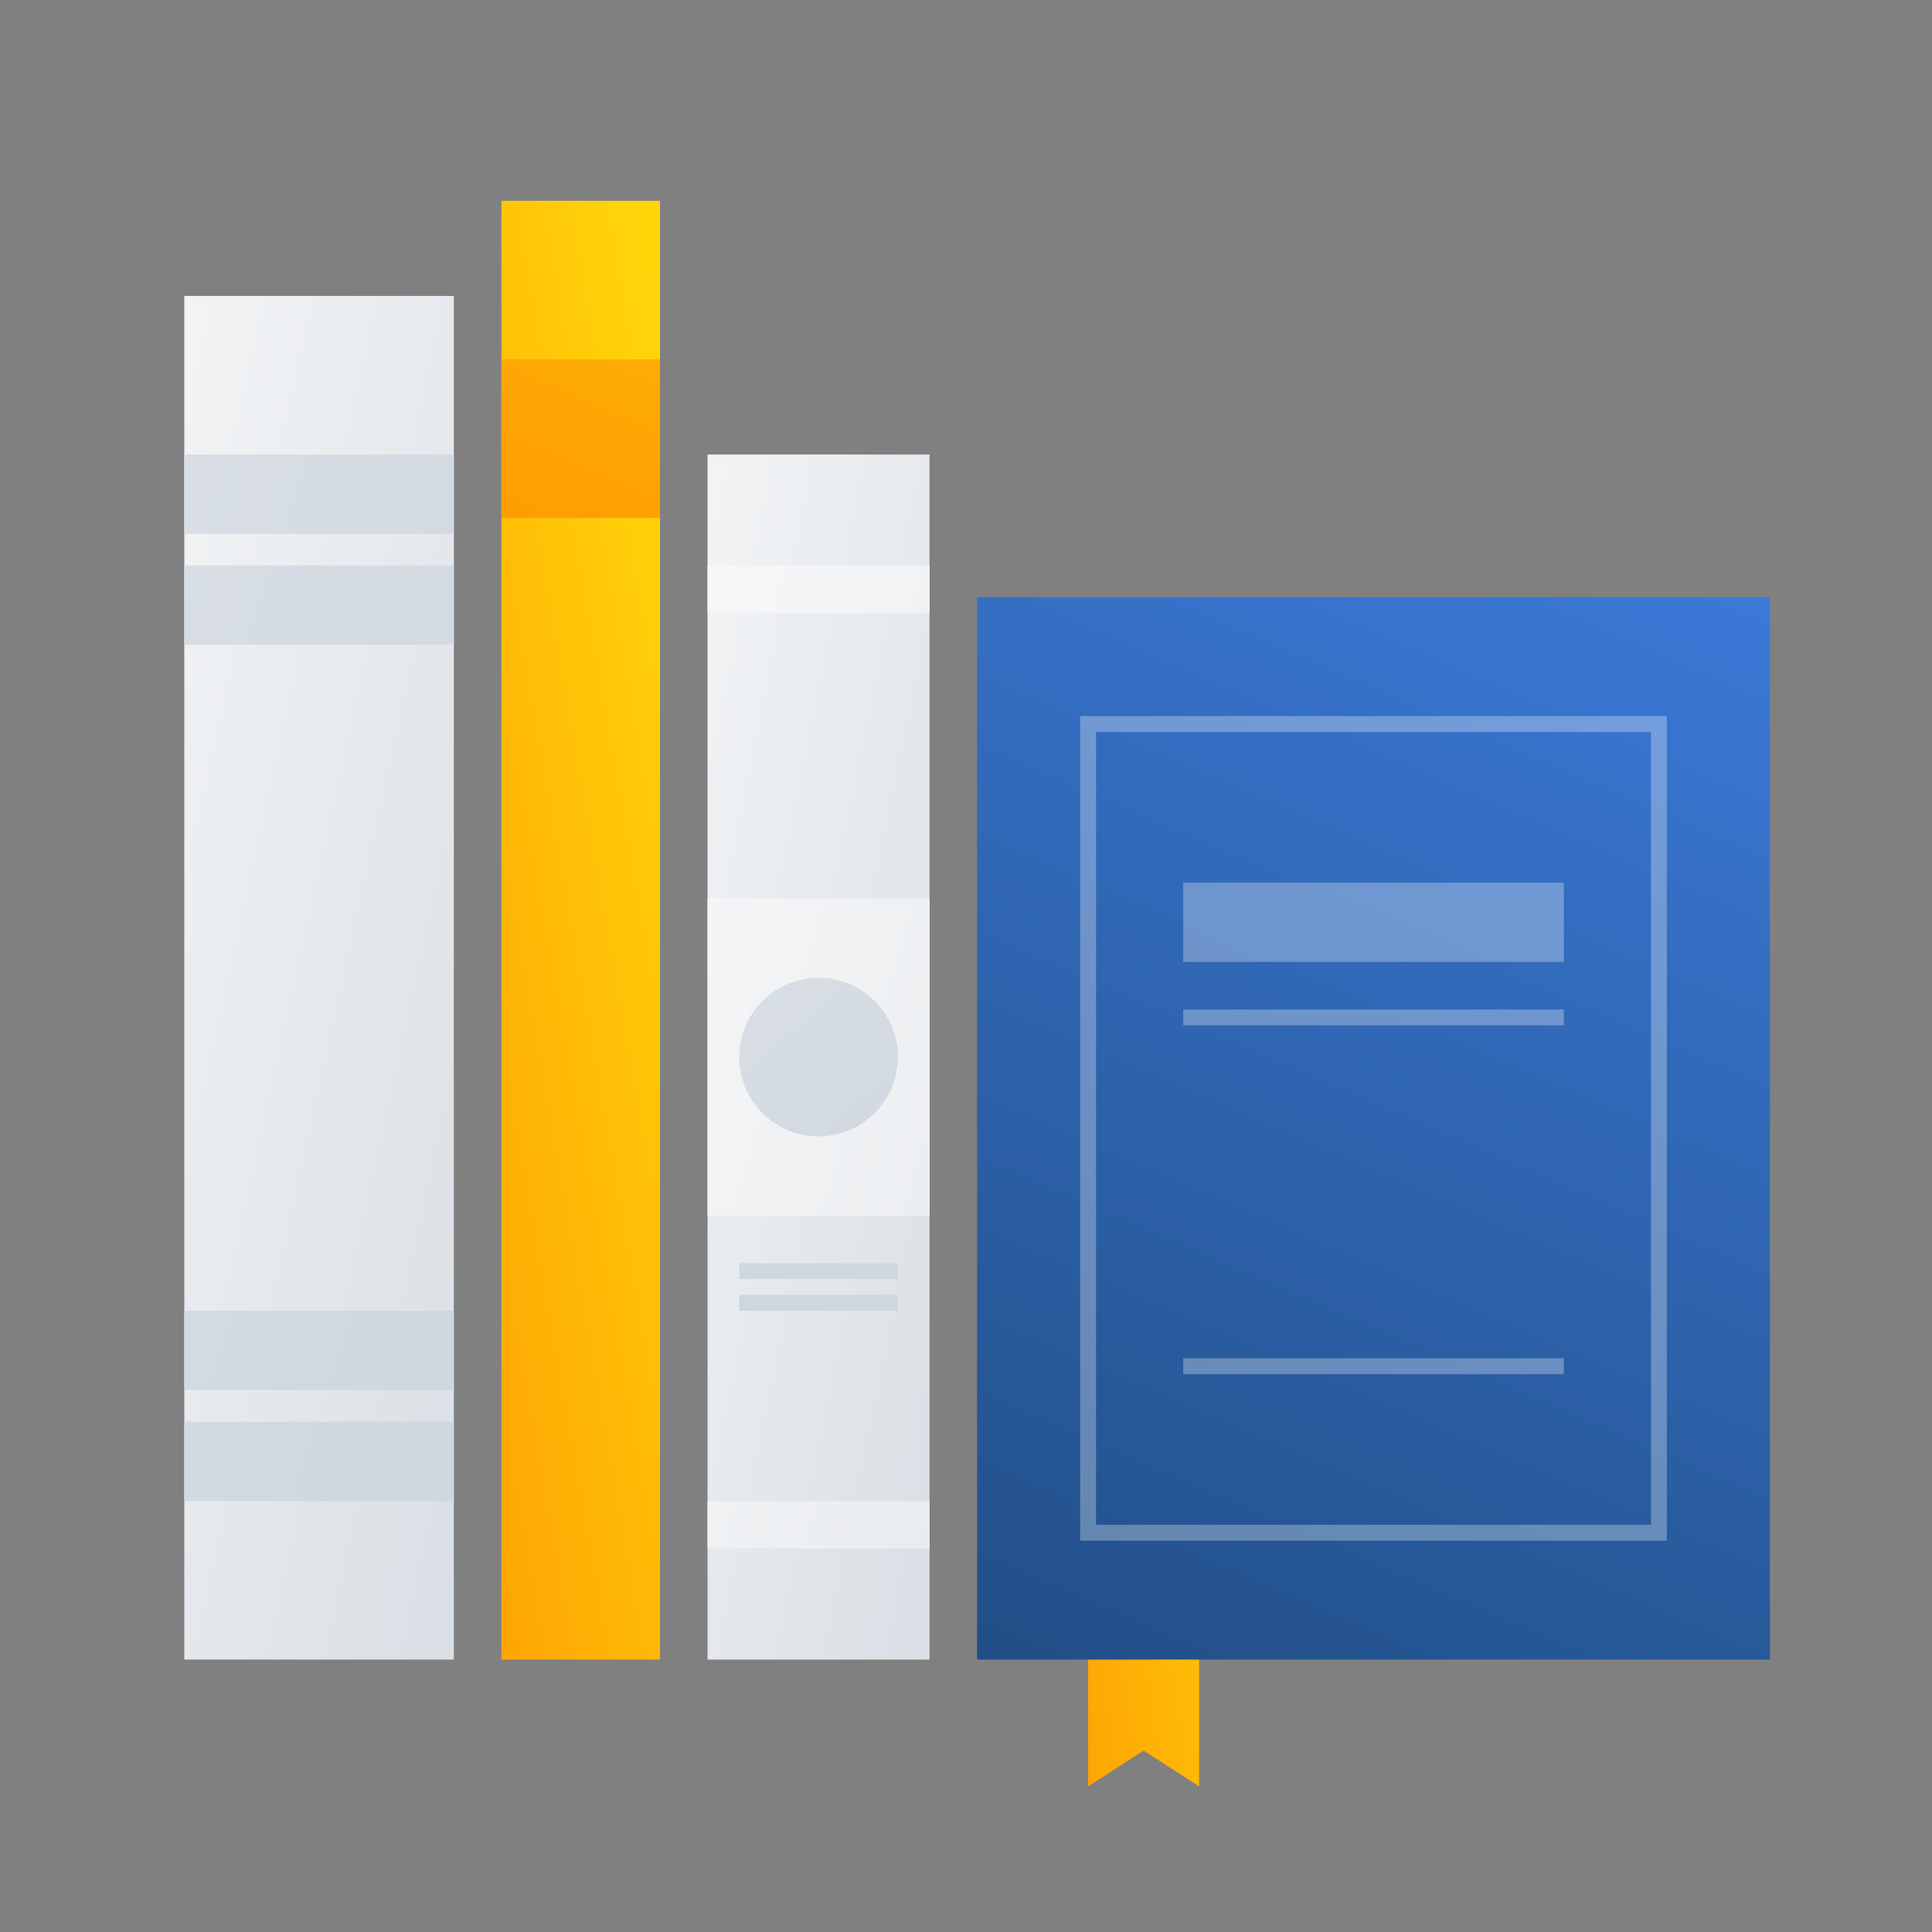
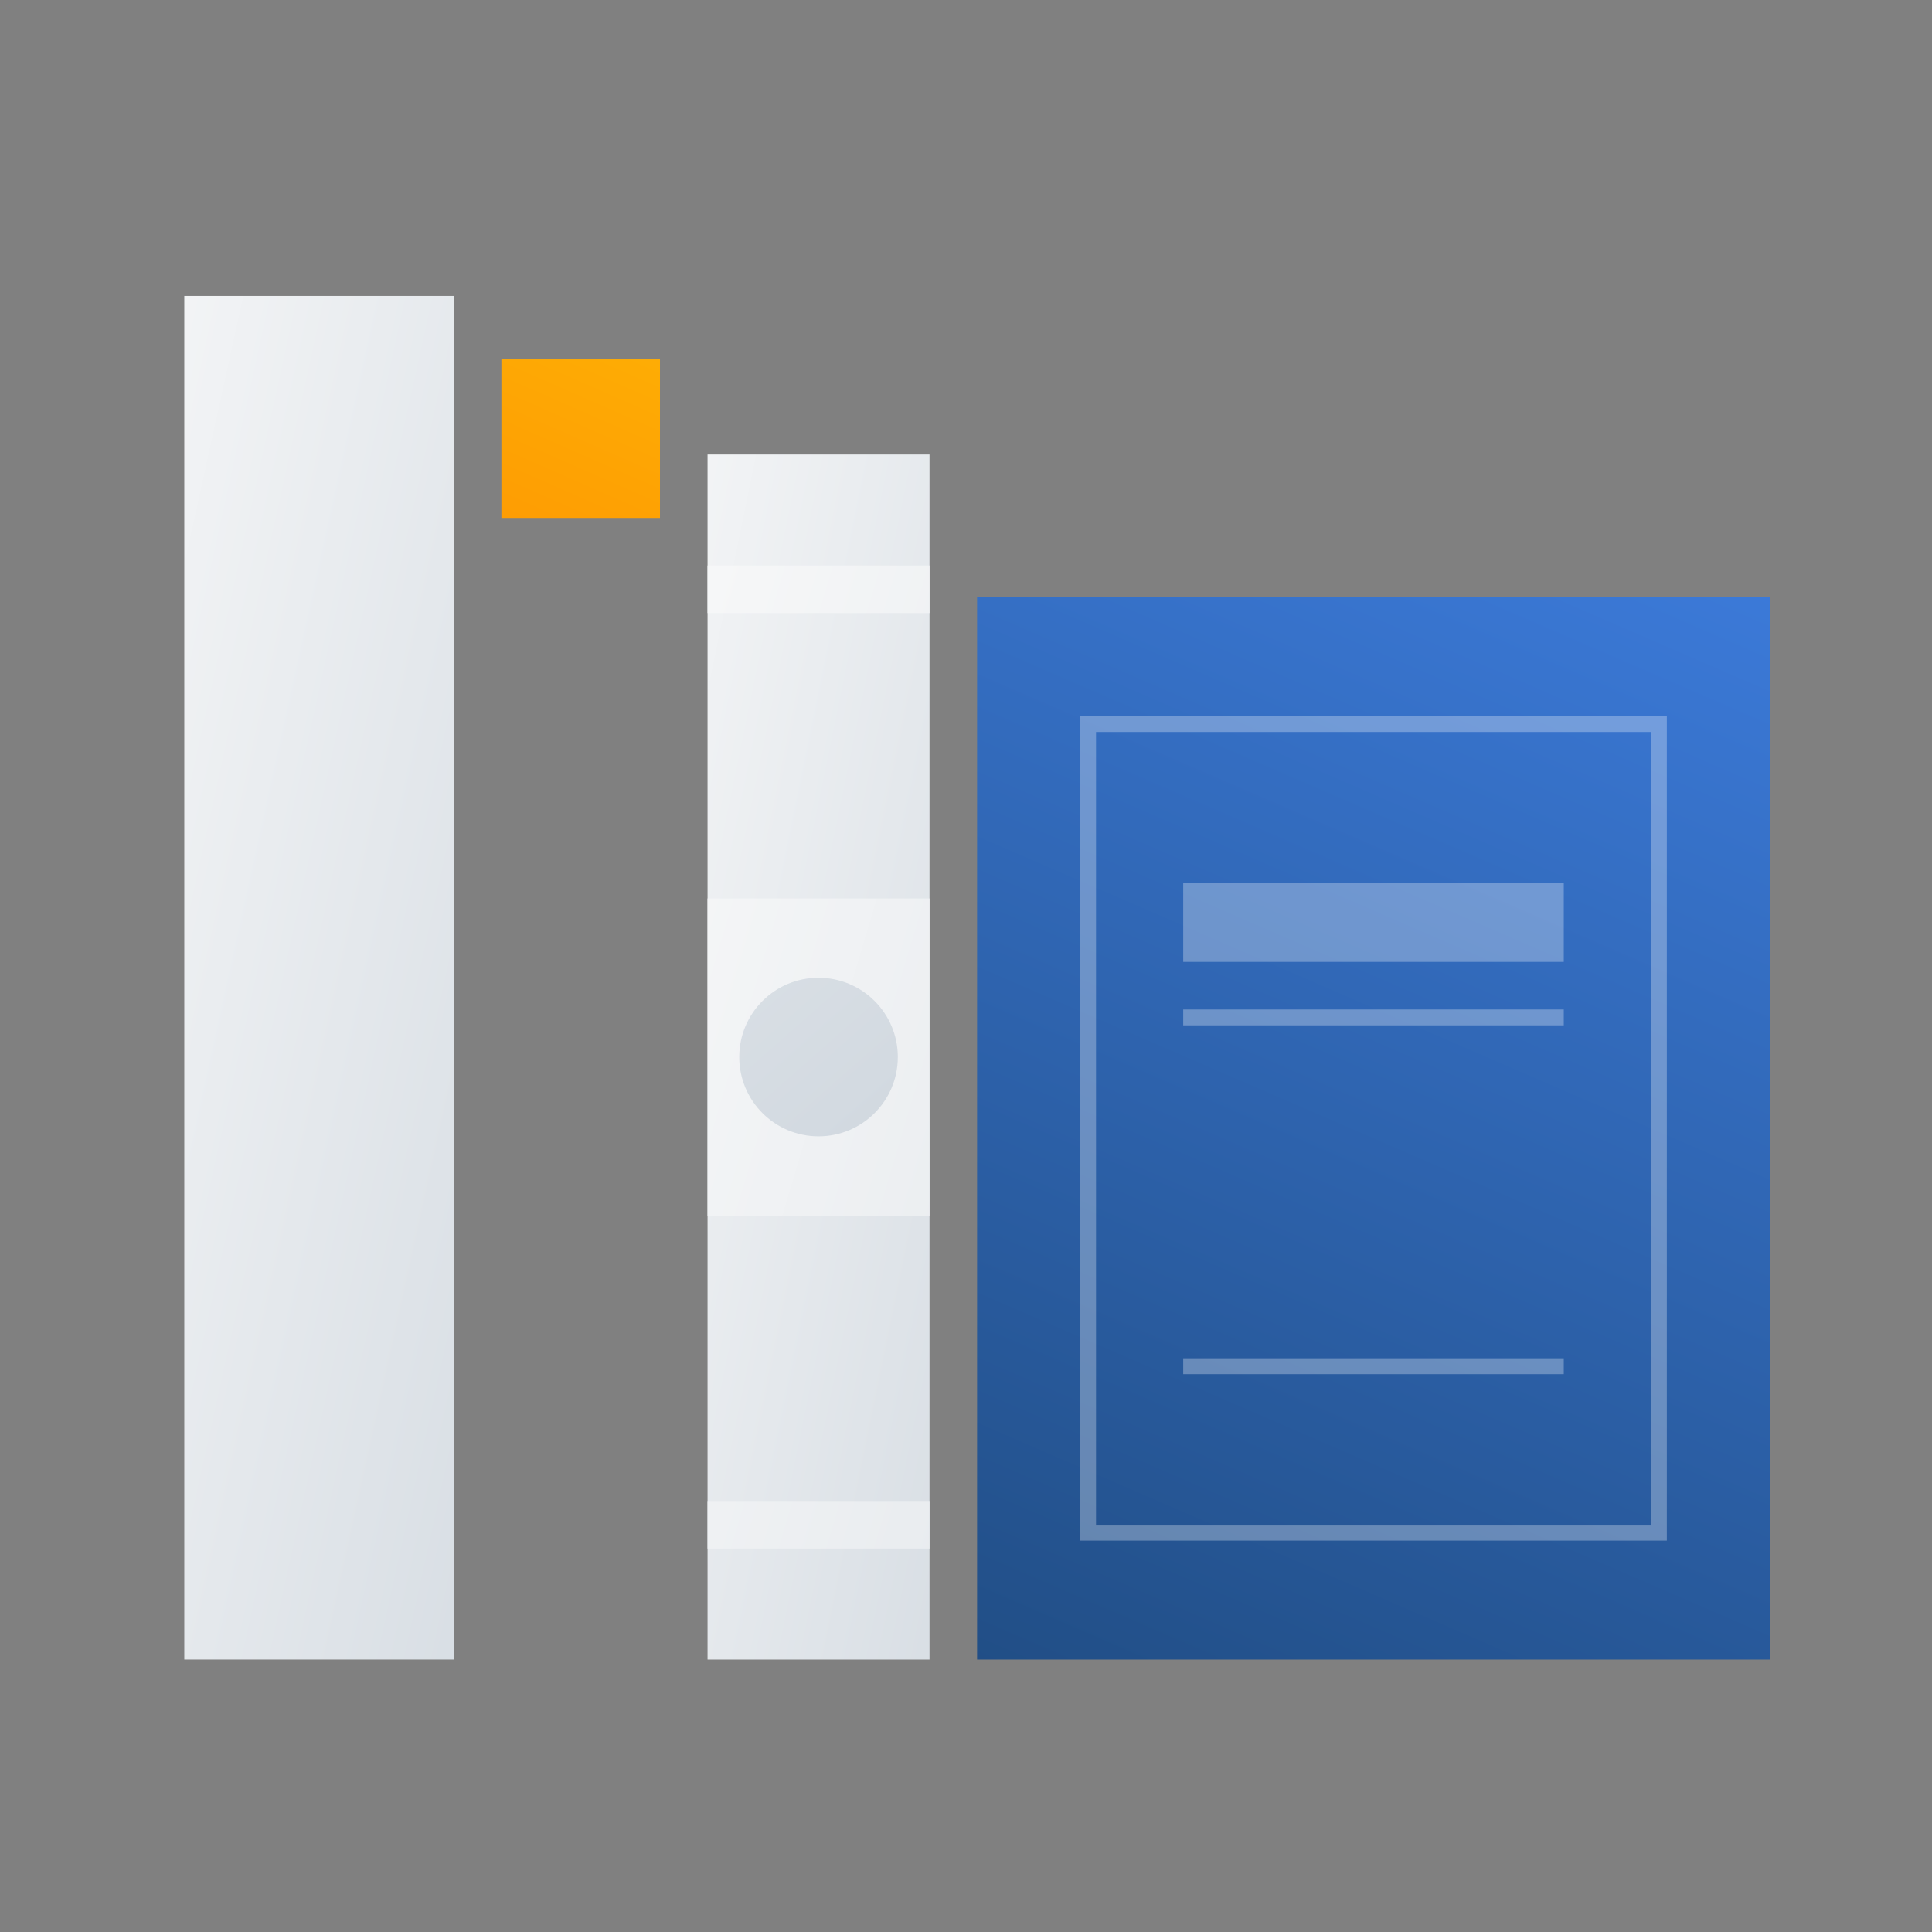
<svg xmlns="http://www.w3.org/2000/svg" width="66" height="66" viewBox="0 0 66 66" fill="none">
  <rect x="0" y="0" width="66" height="66" fill="#808080" stroke="none" />
  <g id="Icon knowledge_new_06">
-     <path id="Rectangle 35" fill-rule="evenodd" clip-rule="evenodd" d="M37.171 20.943H40.963V61.027L39.067 59.802L37.171 61.027V20.943Z" fill="url(#paint0_linear_3306_5267)" />
    <path id="Rectangle 35_2" fill-rule="evenodd" clip-rule="evenodd" d="M33.379 20.402H60.462V56.694H33.379V20.402Z" fill="url(#paint1_linear_3306_5267)" />
    <path id="Rectangle 35_3" opacity="0.3" fill-rule="evenodd" clip-rule="evenodd" d="M37.171 24.735H56.671V52.36H37.171V24.735Z" stroke="white" stroke-width="0.542" />
    <rect id="Rectangle 35_4" x="6.296" y="10.11" width="9.208" height="46.583" fill="url(#paint2_linear_3306_5267)" />
    <rect id="Rectangle 35_5" x="24.171" y="15.527" width="7.583" height="41.167" fill="url(#paint3_linear_3306_5267)" />
    <path id="Combined Shape" fill-rule="evenodd" clip-rule="evenodd" d="M24.171 19.318H31.754V20.943H24.171V19.318ZM24.171 30.693H31.754V41.527H24.171V30.693ZM31.754 51.277H24.171V52.902H31.754V51.277Z" fill="url(#paint4_linear_3306_5267)" />
    <path id="Oval" fill-rule="evenodd" clip-rule="evenodd" d="M27.962 38.819C29.458 38.819 30.671 37.606 30.671 36.11C30.671 34.614 29.458 33.402 27.962 33.402C26.466 33.402 25.254 34.614 25.254 36.11C25.254 37.606 26.466 38.819 27.962 38.819Z" fill="url(#paint5_linear_3306_5267)" />
-     <rect id="Rectangle 35_6" x="17.129" y="6.86" width="5.417" height="49.833" fill="url(#paint6_linear_3306_5267)" />
-     <path id="Combined Shape_2" fill-rule="evenodd" clip-rule="evenodd" d="M15.504 15.527H6.296V18.235H15.504V15.527ZM15.504 44.777H6.296V47.485H15.504V44.777ZM6.296 19.319H15.504V22.027H6.296V19.319ZM15.504 48.569H6.296V51.277H15.504V48.569Z" fill="url(#paint7_linear_3306_5267)" />
    <rect id="Rectangle 72" x="17.129" y="12.277" width="5.417" height="5.417" fill="url(#paint8_linear_3306_5267)" />
    <rect id="Rectangle 73" opacity="0.3" x="40.421" y="30.152" width="13" height="2.708" fill="white" />
    <rect id="Rectangle 73 Copy" opacity="0.3" x="40.421" y="34.485" width="13" height="0.542" fill="white" />
    <rect id="Rectangle 73 Copy 2" opacity="0.3" x="40.421" y="46.402" width="13" height="0.542" fill="white" />
-     <path id="Combined Shape_3" fill-rule="evenodd" clip-rule="evenodd" d="M30.671 43.152H25.254V43.694H30.671V43.152ZM30.671 44.235H25.254V44.777H30.671V44.235Z" fill="url(#paint9_linear_3306_5267)" />
  </g>
  <defs>
    <linearGradient id="paint0_linear_3306_5267" x1="39.79" y1="93.356" x2="51.252" y2="91.595" gradientUnits="userSpaceOnUse">
      <stop stop-color="#FE9902" />
      <stop offset="1" stop-color="#FFD50A" />
    </linearGradient>
    <linearGradient id="paint1_linear_3306_5267" x1="15.242" y1="-22.116" x2="-23.317" y2="66.844" gradientUnits="userSpaceOnUse">
      <stop stop-color="#488EFF" />
      <stop offset="1" stop-color="#0E2F4B" />
    </linearGradient>
    <linearGradient id="paint2_linear_3306_5267" x1="28.743" y1="36.996" x2="-4.759" y2="29.63" gradientUnits="userSpaceOnUse">
      <stop stop-color="#CDD5DD" />
      <stop offset="1" stop-color="#FBFBFB" />
    </linearGradient>
    <linearGradient id="paint3_linear_3306_5267" x1="42.657" y1="39.286" x2="14.899" y2="33.599" gradientUnits="userSpaceOnUse">
      <stop stop-color="#CDD5DD" />
      <stop offset="1" stop-color="#FBFBFB" />
    </linearGradient>
    <linearGradient id="paint4_linear_3306_5267" x1="60.011" y1="85.632" x2="3.151" y2="68.683" gradientUnits="userSpaceOnUse">
      <stop stop-color="#CDD5DD" />
      <stop offset="1" stop-color="#FBFBFB" />
    </linearGradient>
    <linearGradient id="paint5_linear_3306_5267" x1="49.68" y1="26.744" x2="20.876" y2="-5.972" gradientUnits="userSpaceOnUse">
      <stop stop-color="#CDD5DD" />
      <stop offset="1" stop-color="#FBFBFB" />
    </linearGradient>
    <linearGradient id="paint6_linear_3306_5267" x1="20.87" y1="96.888" x2="37.125" y2="94.017" gradientUnits="userSpaceOnUse">
      <stop stop-color="#FE9902" />
      <stop offset="1" stop-color="#FFD50A" />
    </linearGradient>
    <linearGradient id="paint7_linear_3306_5267" x1="38.486" y1="-14.204" x2="-44.883" y2="-41.597" gradientUnits="userSpaceOnUse">
      <stop stop-color="#CDD5DD" />
      <stop offset="1" stop-color="#FBFBFB" />
    </linearGradient>
    <linearGradient id="paint8_linear_3306_5267" x1="30.608" y1="25.425" x2="41.512" y2="0.584" gradientUnits="userSpaceOnUse">
      <stop stop-color="#FE9902" />
      <stop offset="1" stop-color="#FFD50A" />
    </linearGradient>
    <linearGradient id="paint9_linear_3306_5267" x1="109.05" y1="40.645" x2="106.034" y2="-6.652" gradientUnits="userSpaceOnUse">
      <stop stop-color="#CDD5DD" />
      <stop offset="1" stop-color="#FBFBFB" />
    </linearGradient>
  </defs>
</svg>